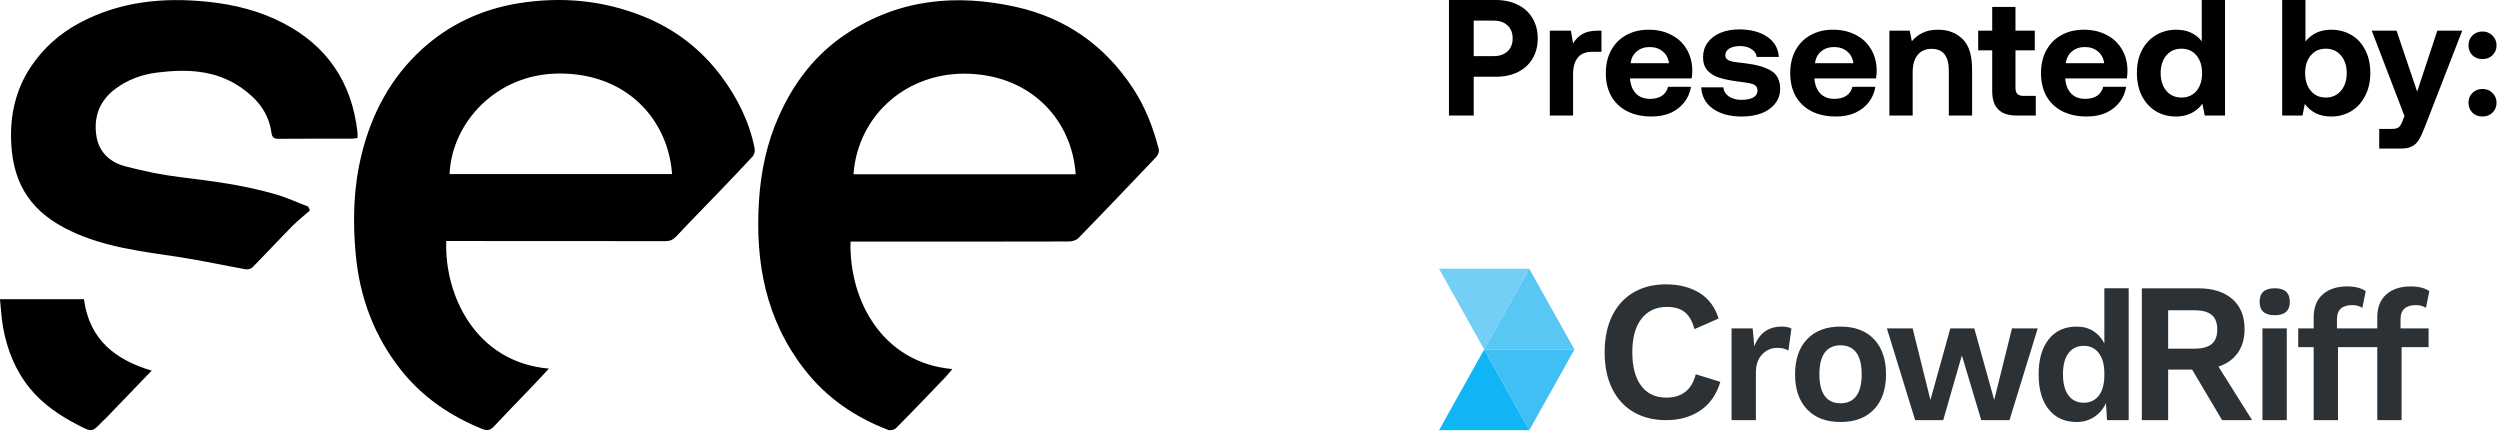
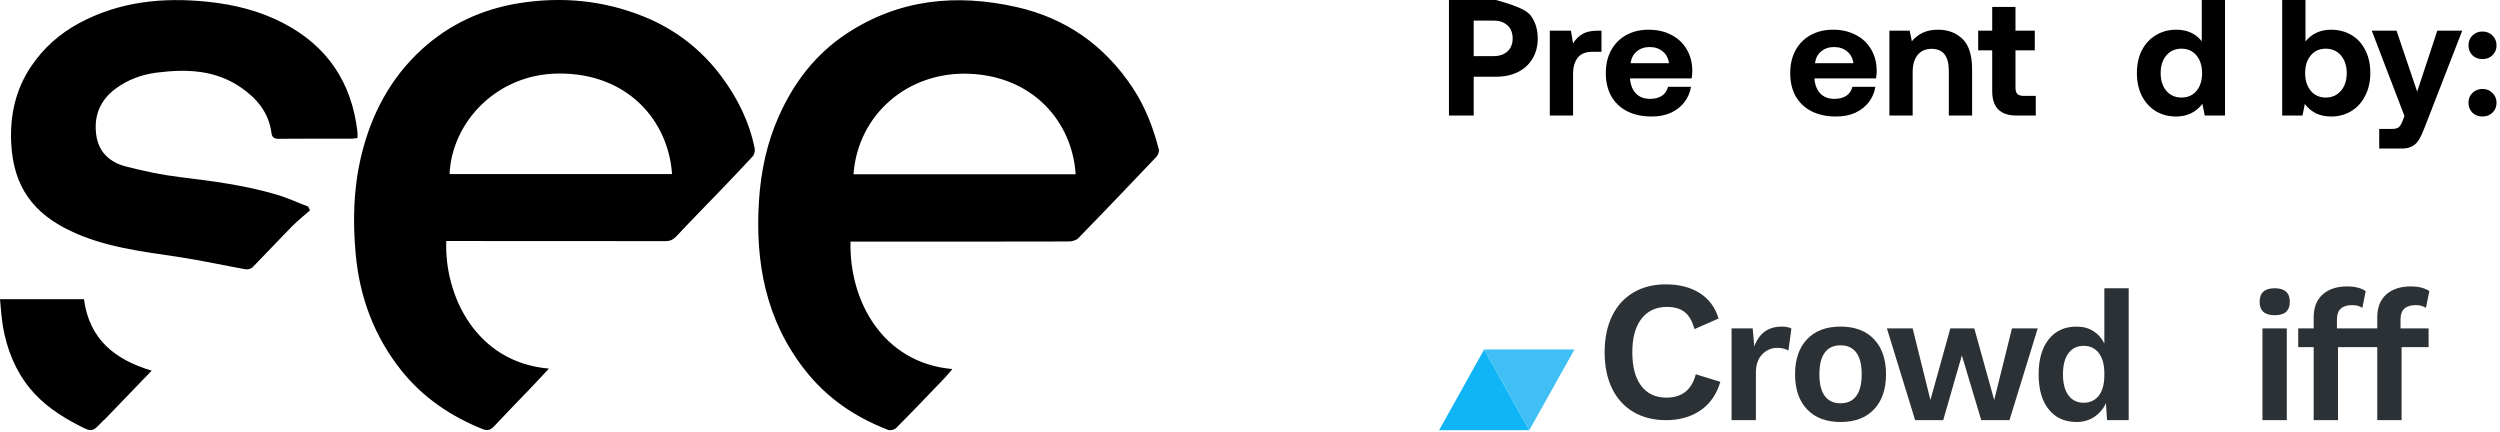
<svg xmlns="http://www.w3.org/2000/svg" width="162" height="28" viewBox="0 0 162 28" fill="none">
  <path d="M159.958 2.941C159.958 2.677 160.043 2.463 160.214 2.299C160.385 2.128 160.603 2.042 160.867 2.042C161.123 2.042 161.337 2.128 161.508 2.299C161.687 2.47 161.776 2.684 161.776 2.941C161.776 3.197 161.687 3.411 161.508 3.583C161.337 3.747 161.123 3.829 160.867 3.829C160.603 3.829 160.385 3.747 160.214 3.583C160.043 3.411 159.958 3.197 159.958 2.941ZM159.958 6.663C159.958 6.399 160.043 6.185 160.214 6.021C160.385 5.85 160.603 5.764 160.867 5.764C161.123 5.764 161.337 5.85 161.508 6.021C161.687 6.192 161.776 6.406 161.776 6.663C161.776 6.919 161.687 7.133 161.508 7.304C161.337 7.468 161.123 7.55 160.867 7.55C160.603 7.55 160.385 7.468 160.214 7.304C160.043 7.133 159.958 6.919 159.958 6.663Z" fill="black" />
  <path d="M155.296 1.989L156.632 5.936L157.937 1.989H159.552L157.114 8.267C156.985 8.602 156.864 8.862 156.75 9.048C156.636 9.24 156.49 9.383 156.312 9.476C156.141 9.575 155.916 9.625 155.638 9.625H154.173V8.353H155.007C155.199 8.353 155.338 8.321 155.424 8.256C155.51 8.192 155.592 8.067 155.67 7.882L155.809 7.518L153.691 1.989H155.296Z" fill="black" />
  <path d="M151.052 1.925C151.544 1.925 151.982 2.039 152.367 2.267C152.752 2.488 153.052 2.813 153.266 3.24C153.487 3.661 153.597 4.157 153.597 4.727C153.597 5.283 153.487 5.775 153.266 6.203C153.052 6.631 152.752 6.962 152.367 7.198C151.982 7.433 151.547 7.55 151.063 7.55C150.678 7.55 150.342 7.479 150.057 7.337C149.772 7.187 149.537 6.987 149.351 6.738L149.202 7.486H147.886V-0H149.394V2.684C149.815 2.178 150.367 1.925 151.052 1.925ZM150.71 6.321C151.116 6.321 151.444 6.174 151.694 5.882C151.943 5.59 152.068 5.208 152.068 4.738C152.068 4.267 151.943 3.886 151.694 3.593C151.444 3.301 151.116 3.155 150.71 3.155C150.303 3.155 149.979 3.301 149.736 3.593C149.494 3.879 149.373 4.256 149.373 4.727C149.373 5.205 149.494 5.59 149.736 5.882C149.979 6.174 150.303 6.321 150.71 6.321Z" fill="black" />
  <path d="M144.182 -0V7.486H142.867L142.717 6.727C142.296 7.276 141.726 7.55 141.006 7.55C140.521 7.55 140.086 7.436 139.701 7.208C139.316 6.973 139.013 6.641 138.792 6.214C138.578 5.786 138.471 5.29 138.471 4.727C138.471 4.171 138.578 3.682 138.792 3.262C139.013 2.834 139.316 2.506 139.701 2.278C140.093 2.043 140.531 1.925 141.016 1.925C141.729 1.925 142.282 2.174 142.674 2.674V-0H144.182ZM141.359 6.321C141.765 6.321 142.089 6.178 142.332 5.893C142.574 5.6 142.695 5.219 142.695 4.748C142.695 4.271 142.574 3.886 142.332 3.593C142.089 3.301 141.765 3.155 141.359 3.155C140.952 3.155 140.624 3.301 140.375 3.593C140.132 3.886 140.011 4.267 140.011 4.738C140.011 5.208 140.132 5.59 140.375 5.882C140.624 6.174 140.952 6.321 141.359 6.321Z" fill="black" />
-   <path d="M132.257 4.748C132.257 4.178 132.371 3.682 132.599 3.262C132.834 2.834 133.159 2.506 133.572 2.278C133.993 2.043 134.478 1.925 135.027 1.925C135.583 1.925 136.071 2.035 136.492 2.256C136.92 2.47 137.251 2.777 137.486 3.176C137.729 3.568 137.854 4.032 137.861 4.567C137.861 4.759 137.847 4.93 137.818 5.08H133.829V5.123C133.864 5.522 133.993 5.836 134.214 6.064C134.435 6.292 134.738 6.406 135.123 6.406C135.429 6.406 135.683 6.342 135.882 6.214C136.089 6.078 136.224 5.882 136.289 5.625H137.775C137.718 5.989 137.579 6.317 137.358 6.609C137.137 6.902 136.845 7.133 136.481 7.304C136.118 7.468 135.7 7.55 135.23 7.55C134.617 7.55 134.085 7.436 133.636 7.208C133.194 6.98 132.852 6.656 132.61 6.235C132.374 5.807 132.257 5.312 132.257 4.748ZM136.353 4.096C136.303 3.761 136.164 3.504 135.936 3.326C135.715 3.141 135.433 3.048 135.091 3.048C134.763 3.048 134.485 3.144 134.257 3.337C134.036 3.522 133.904 3.775 133.861 4.096H136.353Z" fill="black" />
  <path d="M129.095 3.262H128.186V1.989H129.095V0.449H130.603V1.989H131.854V3.262H130.603V5.668C130.603 5.861 130.642 6 130.721 6.085C130.806 6.171 130.945 6.214 131.138 6.214H131.918V7.486H130.667C129.619 7.486 129.095 6.962 129.095 5.914V3.262Z" fill="black" />
  <path d="M125.588 1.925C126.23 1.925 126.758 2.125 127.171 2.524C127.585 2.923 127.792 3.583 127.792 4.502V7.486H126.284V4.588C126.284 3.64 125.913 3.165 125.171 3.165C124.779 3.165 124.476 3.297 124.262 3.561C124.048 3.825 123.941 4.196 123.941 4.673V7.486H122.433V1.989H123.749L123.888 2.674C124.08 2.438 124.312 2.256 124.583 2.128C124.854 1.993 125.189 1.925 125.588 1.925Z" fill="black" />
  <path d="M116.006 4.748C116.006 4.178 116.12 3.682 116.348 3.262C116.583 2.834 116.907 2.506 117.321 2.278C117.742 2.043 118.226 1.925 118.776 1.925C119.332 1.925 119.82 2.035 120.241 2.256C120.669 2.47 121 2.777 121.235 3.176C121.478 3.568 121.603 4.032 121.61 4.567C121.61 4.759 121.595 4.93 121.567 5.08H117.578V5.123C117.613 5.522 117.742 5.836 117.963 6.064C118.184 6.292 118.487 6.406 118.872 6.406C119.178 6.406 119.431 6.342 119.631 6.214C119.838 6.078 119.973 5.882 120.038 5.625H121.524C121.467 5.989 121.328 6.317 121.107 6.609C120.886 6.902 120.594 7.133 120.23 7.304C119.866 7.468 119.449 7.55 118.979 7.55C118.366 7.55 117.834 7.436 117.385 7.208C116.943 6.98 116.601 6.656 116.358 6.235C116.123 5.807 116.006 5.312 116.006 4.748ZM120.102 4.096C120.052 3.761 119.913 3.504 119.685 3.326C119.464 3.141 119.182 3.048 118.84 3.048C118.512 3.048 118.234 3.144 118.005 3.337C117.784 3.522 117.653 3.775 117.61 4.096H120.102Z" fill="black" />
-   <path d="M111.674 5.658C111.695 5.9 111.813 6.096 112.027 6.246C112.24 6.395 112.515 6.47 112.85 6.47C113.171 6.47 113.424 6.42 113.609 6.321C113.795 6.214 113.887 6.064 113.887 5.871C113.887 5.729 113.845 5.622 113.759 5.551C113.674 5.479 113.552 5.429 113.395 5.401C113.239 5.365 112.982 5.326 112.625 5.283C112.141 5.219 111.738 5.137 111.417 5.037C111.096 4.937 110.839 4.781 110.647 4.567C110.454 4.353 110.358 4.068 110.358 3.711C110.358 3.355 110.454 3.041 110.647 2.77C110.847 2.492 111.125 2.278 111.481 2.128C111.838 1.978 112.248 1.904 112.711 1.904C113.46 1.911 114.062 2.071 114.518 2.385C114.982 2.699 115.231 3.134 115.267 3.69H113.834C113.813 3.483 113.702 3.315 113.502 3.187C113.31 3.052 113.06 2.984 112.754 2.984C112.469 2.984 112.237 3.037 112.059 3.144C111.887 3.251 111.802 3.394 111.802 3.572C111.802 3.7 111.848 3.797 111.941 3.861C112.034 3.925 112.155 3.971 112.305 4C112.454 4.028 112.704 4.06 113.053 4.096C113.795 4.182 114.362 4.342 114.754 4.577C115.153 4.805 115.353 5.201 115.353 5.764C115.353 6.121 115.246 6.435 115.032 6.706C114.825 6.977 114.533 7.187 114.155 7.337C113.784 7.479 113.353 7.551 112.861 7.551C112.098 7.551 111.478 7.383 111 7.048C110.522 6.706 110.269 6.242 110.24 5.658H111.674Z" fill="black" />
  <path d="M104.057 4.748C104.057 4.178 104.171 3.682 104.399 3.262C104.635 2.834 104.959 2.506 105.372 2.278C105.793 2.043 106.278 1.925 106.827 1.925C107.383 1.925 107.872 2.035 108.292 2.256C108.72 2.47 109.052 2.777 109.287 3.176C109.529 3.568 109.654 4.032 109.661 4.567C109.661 4.759 109.647 4.93 109.618 5.08H105.629V5.123C105.665 5.522 105.793 5.836 106.014 6.064C106.235 6.292 106.538 6.406 106.923 6.406C107.23 6.406 107.483 6.342 107.683 6.214C107.889 6.078 108.025 5.882 108.089 5.625H109.576C109.519 5.989 109.38 6.317 109.158 6.609C108.937 6.902 108.645 7.133 108.282 7.304C107.918 7.468 107.501 7.55 107.03 7.55C106.417 7.55 105.886 7.436 105.437 7.208C104.995 6.98 104.652 6.656 104.41 6.235C104.175 5.807 104.057 5.312 104.057 4.748ZM108.153 4.096C108.103 3.761 107.964 3.504 107.736 3.326C107.515 3.141 107.233 3.048 106.891 3.048C106.563 3.048 106.285 3.144 106.057 3.337C105.836 3.522 105.704 3.775 105.661 4.096H108.153Z" fill="black" />
  <path d="M103.775 1.989V3.358H103.176C102.748 3.358 102.435 3.486 102.235 3.743C102.035 4 101.935 4.349 101.935 4.791V7.486H100.427V1.989H101.796L101.935 2.813C102.099 2.542 102.303 2.338 102.545 2.203C102.787 2.06 103.112 1.989 103.518 1.989H103.775Z" fill="black" />
-   <path d="M96.94 -9.91821e-05C97.475 -9.91821e-05 97.945 0.103 98.352 0.31C98.765 0.51 99.082 0.798 99.303 1.176C99.532 1.554 99.646 1.993 99.646 2.492C99.646 2.991 99.532 3.429 99.303 3.807C99.082 4.178 98.765 4.467 98.352 4.674C97.945 4.873 97.475 4.973 96.94 4.973H95.496V7.486H93.892V-9.91821e-05H96.94ZM95.496 3.636H96.79C97.168 3.636 97.468 3.533 97.689 3.326C97.91 3.119 98.02 2.841 98.02 2.492C98.02 2.135 97.91 1.854 97.689 1.647C97.468 1.44 97.168 1.337 96.79 1.337H95.496V3.636Z" fill="black" />
-   <path d="M93.25 17.416H99.099L96.174 22.647L93.25 17.416Z" fill="#74CFF7" />
-   <path d="M96.174 22.647H102.023L99.099 17.416L96.174 22.647Z" fill="#58C7F4" />
+   <path d="M96.94 -9.91821e-05C98.765 0.51 99.082 0.798 99.303 1.176C99.532 1.554 99.646 1.993 99.646 2.492C99.646 2.991 99.532 3.429 99.303 3.807C99.082 4.178 98.765 4.467 98.352 4.674C97.945 4.873 97.475 4.973 96.94 4.973H95.496V7.486H93.892V-9.91821e-05H96.94ZM95.496 3.636H96.79C97.168 3.636 97.468 3.533 97.689 3.326C97.91 3.119 98.02 2.841 98.02 2.492C98.02 2.135 97.91 1.854 97.689 1.647C97.468 1.44 97.168 1.337 96.79 1.337H95.496V3.636Z" fill="black" />
  <path d="M93.25 27.878H99.099L96.174 22.647L93.25 27.878Z" fill="#10B5F5" />
  <path d="M96.174 22.647H102.023L99.099 27.878L96.174 22.647Z" fill="#3FBFF4" />
  <path d="M110.184 26.599C109.566 27.017 108.826 27.226 107.966 27.226C107.156 27.226 106.449 27.049 105.848 26.696C105.246 26.342 104.784 25.835 104.463 25.175C104.141 24.516 103.981 23.732 103.981 22.826C103.981 21.92 104.142 21.137 104.463 20.477C104.784 19.817 105.245 19.309 105.842 18.956C106.44 18.602 107.14 18.426 107.942 18.426C108.803 18.426 109.532 18.611 110.129 18.983C110.726 19.353 111.139 19.906 111.364 20.64L109.798 21.326C109.664 20.817 109.454 20.45 109.171 20.225C108.887 20 108.502 19.888 108.018 19.888C107.316 19.888 106.767 20.143 106.369 20.653C105.972 21.162 105.774 21.887 105.774 22.827C105.774 23.768 105.967 24.493 106.351 25.002C106.736 25.511 107.279 25.766 107.981 25.766C108.992 25.766 109.627 25.261 109.886 24.252L111.478 24.744C111.233 25.561 110.802 26.18 110.184 26.599Z" fill="#2B3134" />
  <path d="M116.084 21.294L115.888 22.72C115.712 22.602 115.47 22.542 115.163 22.542C114.787 22.542 114.462 22.682 114.19 22.964C113.917 23.246 113.782 23.639 113.782 24.147V27.226H112.205V21.282H113.574L113.678 22.447C113.992 21.591 114.587 21.163 115.462 21.163C115.73 21.163 115.938 21.207 116.084 21.294Z" fill="#2B3134" />
  <path d="M121.437 21.983C121.955 22.53 122.214 23.288 122.214 24.254C122.214 25.221 121.955 25.978 121.437 26.525C120.919 27.072 120.196 27.345 119.267 27.345C118.338 27.345 117.615 27.072 117.097 26.525C116.579 25.978 116.32 25.222 116.32 24.254C116.32 23.288 116.579 22.53 117.097 21.983C117.615 21.436 118.338 21.163 119.267 21.163C120.195 21.163 120.919 21.436 121.437 21.983ZM118.248 22.845C118.014 23.158 117.897 23.628 117.897 24.254C117.897 24.881 118.014 25.35 118.248 25.663C118.482 25.976 118.821 26.133 119.267 26.133C119.712 26.133 120.052 25.976 120.285 25.663C120.519 25.35 120.637 24.881 120.637 24.254C120.637 23.628 120.519 23.158 120.285 22.845C120.052 22.533 119.712 22.376 119.267 22.376C118.821 22.376 118.482 22.533 118.248 22.845Z" fill="#2B3134" />
  <path d="M132.044 21.282L130.214 27.226H128.384L127.129 23.029L125.92 27.226H124.101L122.271 21.282H123.94L125.091 25.919L126.381 21.282H127.935L129.224 25.919L130.375 21.282H132.044V21.282Z" fill="#2B3134" />
  <path d="M137.939 18.678V27.226H136.535L136.466 26.121C136.297 26.493 136.046 26.79 135.712 27.012C135.378 27.235 134.996 27.345 134.566 27.345C133.799 27.345 133.197 27.074 132.759 26.531C132.322 25.988 132.103 25.233 132.103 24.266C132.103 23.291 132.322 22.53 132.759 21.983C133.197 21.436 133.799 21.163 134.566 21.163C134.981 21.163 135.341 21.26 135.648 21.454C135.955 21.648 136.193 21.916 136.362 22.257V18.678H137.939V18.678ZM136.005 25.633C136.242 25.324 136.362 24.884 136.362 24.314V24.195C136.362 23.632 136.242 23.194 136.005 22.881C135.767 22.568 135.441 22.411 135.027 22.411C134.604 22.411 134.274 22.569 134.037 22.887C133.799 23.204 133.68 23.66 133.68 24.254C133.68 24.849 133.799 25.304 134.037 25.621C134.274 25.939 134.604 26.097 135.027 26.097C135.441 26.097 135.767 25.942 136.005 25.633Z" fill="#2B3134" />
-   <path d="M142.05 23.951H140.496V27.226H138.791V18.682H142.439C143.383 18.682 144.121 18.912 144.651 19.375C145.182 19.836 145.448 20.486 145.448 21.323C145.448 21.937 145.302 22.449 145.009 22.864C144.717 23.278 144.299 23.576 143.756 23.757L145.937 27.226H143.994L142.05 23.951ZM140.496 22.592H142.213C142.715 22.592 143.085 22.491 143.323 22.288C143.561 22.085 143.68 21.772 143.68 21.35C143.68 20.926 143.561 20.614 143.323 20.412C143.085 20.209 142.715 20.107 142.213 20.107H140.496V22.592Z" fill="#2B3134" />
  <path d="M146.423 19.558C146.423 18.972 146.749 18.678 147.402 18.678C148.054 18.678 148.38 18.972 148.38 19.558C148.38 20.137 148.054 20.426 147.402 20.426C146.749 20.426 146.423 20.137 146.423 19.558ZM148.184 27.226H146.607V21.282H148.184V27.226Z" fill="#2B3134" />
  <path d="M155.555 20.687C155.555 20.078 155.885 19.772 156.545 19.772C156.806 19.772 157.025 19.831 157.201 19.95L157.42 18.868C157.297 18.773 157.13 18.698 156.919 18.642C156.708 18.587 156.476 18.559 156.223 18.559C155.555 18.559 155.025 18.732 154.634 19.076C154.243 19.421 154.047 19.918 154.047 20.569V21.282H153.253H153.046H151.434V20.687C151.434 20.078 151.764 19.772 152.424 19.772C152.685 19.772 152.904 19.831 153.08 19.95L153.299 18.868C153.176 18.773 153.009 18.698 152.798 18.642C152.587 18.587 152.355 18.559 152.102 18.559C151.434 18.559 150.904 18.732 150.513 19.076C150.122 19.421 149.926 19.918 149.926 20.569V21.282H148.924V22.494H149.926V27.226H151.503V22.494H153.046H153.253H154.047V27.226H155.624V22.494H157.374V21.282H155.555V20.687V20.687Z" fill="#2B3134" />
  <path d="M9.829 24.017C8.798 25.093 7.802 26.125 6.807 27.156C6.764 27.2 6.707 27.237 6.664 27.281C5.967 28.018 5.967 28.011 5.078 27.554C3.89 26.942 2.788 26.206 1.927 25.152C0.989 23.995 0.448 22.64 0.192 21.166C0.092 20.599 0.064 20.009 0 19.39H5.441C5.79 22.021 7.482 23.317 9.829 24.017ZM20.085 13.636C19.716 13.96 19.324 14.27 18.976 14.616C18.094 15.508 17.241 16.428 16.366 17.32C16.266 17.416 16.067 17.475 15.932 17.453C14.488 17.195 13.058 16.878 11.615 16.657C9.211 16.296 6.778 16.023 4.552 14.955C2.198 13.828 0.861 12.148 0.725 9.245C0.64 7.469 1.017 5.804 1.991 4.338C2.795 3.13 3.848 2.194 5.1 1.516C7.738 0.087 10.562 -0.186 13.471 0.116C15.178 0.293 16.821 0.698 18.364 1.501C21.174 2.967 22.795 5.303 23.165 8.567C23.179 8.677 23.165 8.795 23.165 8.943C23.03 8.957 22.916 8.987 22.795 8.987C21.216 8.987 19.637 8.98 18.058 8.994C17.774 8.994 17.632 8.921 17.589 8.604C17.411 7.278 16.636 6.379 15.619 5.671C13.94 4.515 12.07 4.463 10.149 4.706C9.175 4.831 8.279 5.163 7.482 5.752C6.472 6.504 6.053 7.543 6.245 8.803C6.408 9.878 7.141 10.512 8.094 10.77C9.267 11.079 10.462 11.33 11.664 11.477C13.748 11.728 15.825 12 17.852 12.59C18.578 12.796 19.267 13.12 19.972 13.386C20.007 13.474 20.043 13.555 20.085 13.636ZM55.114 15.655C55.014 19.508 57.219 23.524 61.714 23.914C61.537 24.12 61.394 24.305 61.238 24.467C60.185 25.564 59.14 26.662 58.066 27.738C57.952 27.849 57.689 27.915 57.547 27.856C55.406 27.031 53.556 25.786 52.105 23.907C49.623 20.702 48.926 16.996 49.182 13.01C49.303 11.109 49.694 9.26 50.47 7.528C51.451 5.325 52.859 3.505 54.837 2.194C58.265 -0.075 61.985 -0.414 65.868 0.455C69.033 1.17 71.558 2.908 73.4 5.694C74.204 6.909 74.73 8.265 75.093 9.687C75.128 9.819 75.043 10.04 74.944 10.151C73.265 11.919 71.579 13.688 69.872 15.434C69.73 15.581 69.453 15.648 69.239 15.648C64.73 15.662 60.221 15.655 55.712 15.655H55.114ZM69.702 11.293C69.488 7.911 66.956 4.942 62.81 4.78C58.841 4.618 55.591 7.41 55.306 11.293H69.702V11.293ZM28.919 15.633C28.791 19.132 30.825 23.479 35.569 23.885C35.135 24.349 34.758 24.762 34.367 25.167C33.585 25.985 32.795 26.788 32.027 27.613C31.785 27.871 31.593 27.937 31.252 27.797C29.211 26.972 27.418 25.771 26.01 24.01C24.253 21.807 23.293 19.25 23.044 16.406C22.852 14.277 22.909 12.162 23.414 10.077C24.061 7.395 25.306 5.06 27.312 3.218C29.097 1.582 31.209 0.61 33.556 0.219C36.344 -0.238 39.076 0.006 41.721 1.074C43.741 1.892 45.434 3.188 46.757 4.964C47.788 6.357 48.564 7.896 48.905 9.635C48.933 9.79 48.877 10.026 48.77 10.136C48.08 10.888 47.376 11.617 46.672 12.354C45.733 13.334 44.78 14.292 43.855 15.286C43.635 15.522 43.435 15.625 43.123 15.625C38.592 15.618 34.061 15.618 29.524 15.618H28.919V15.633ZM29.133 11.278L43.549 11.278C43.307 7.793 40.647 4.721 36.181 4.765C32.127 4.802 29.268 7.978 29.133 11.278Z" fill="black" />
</svg>